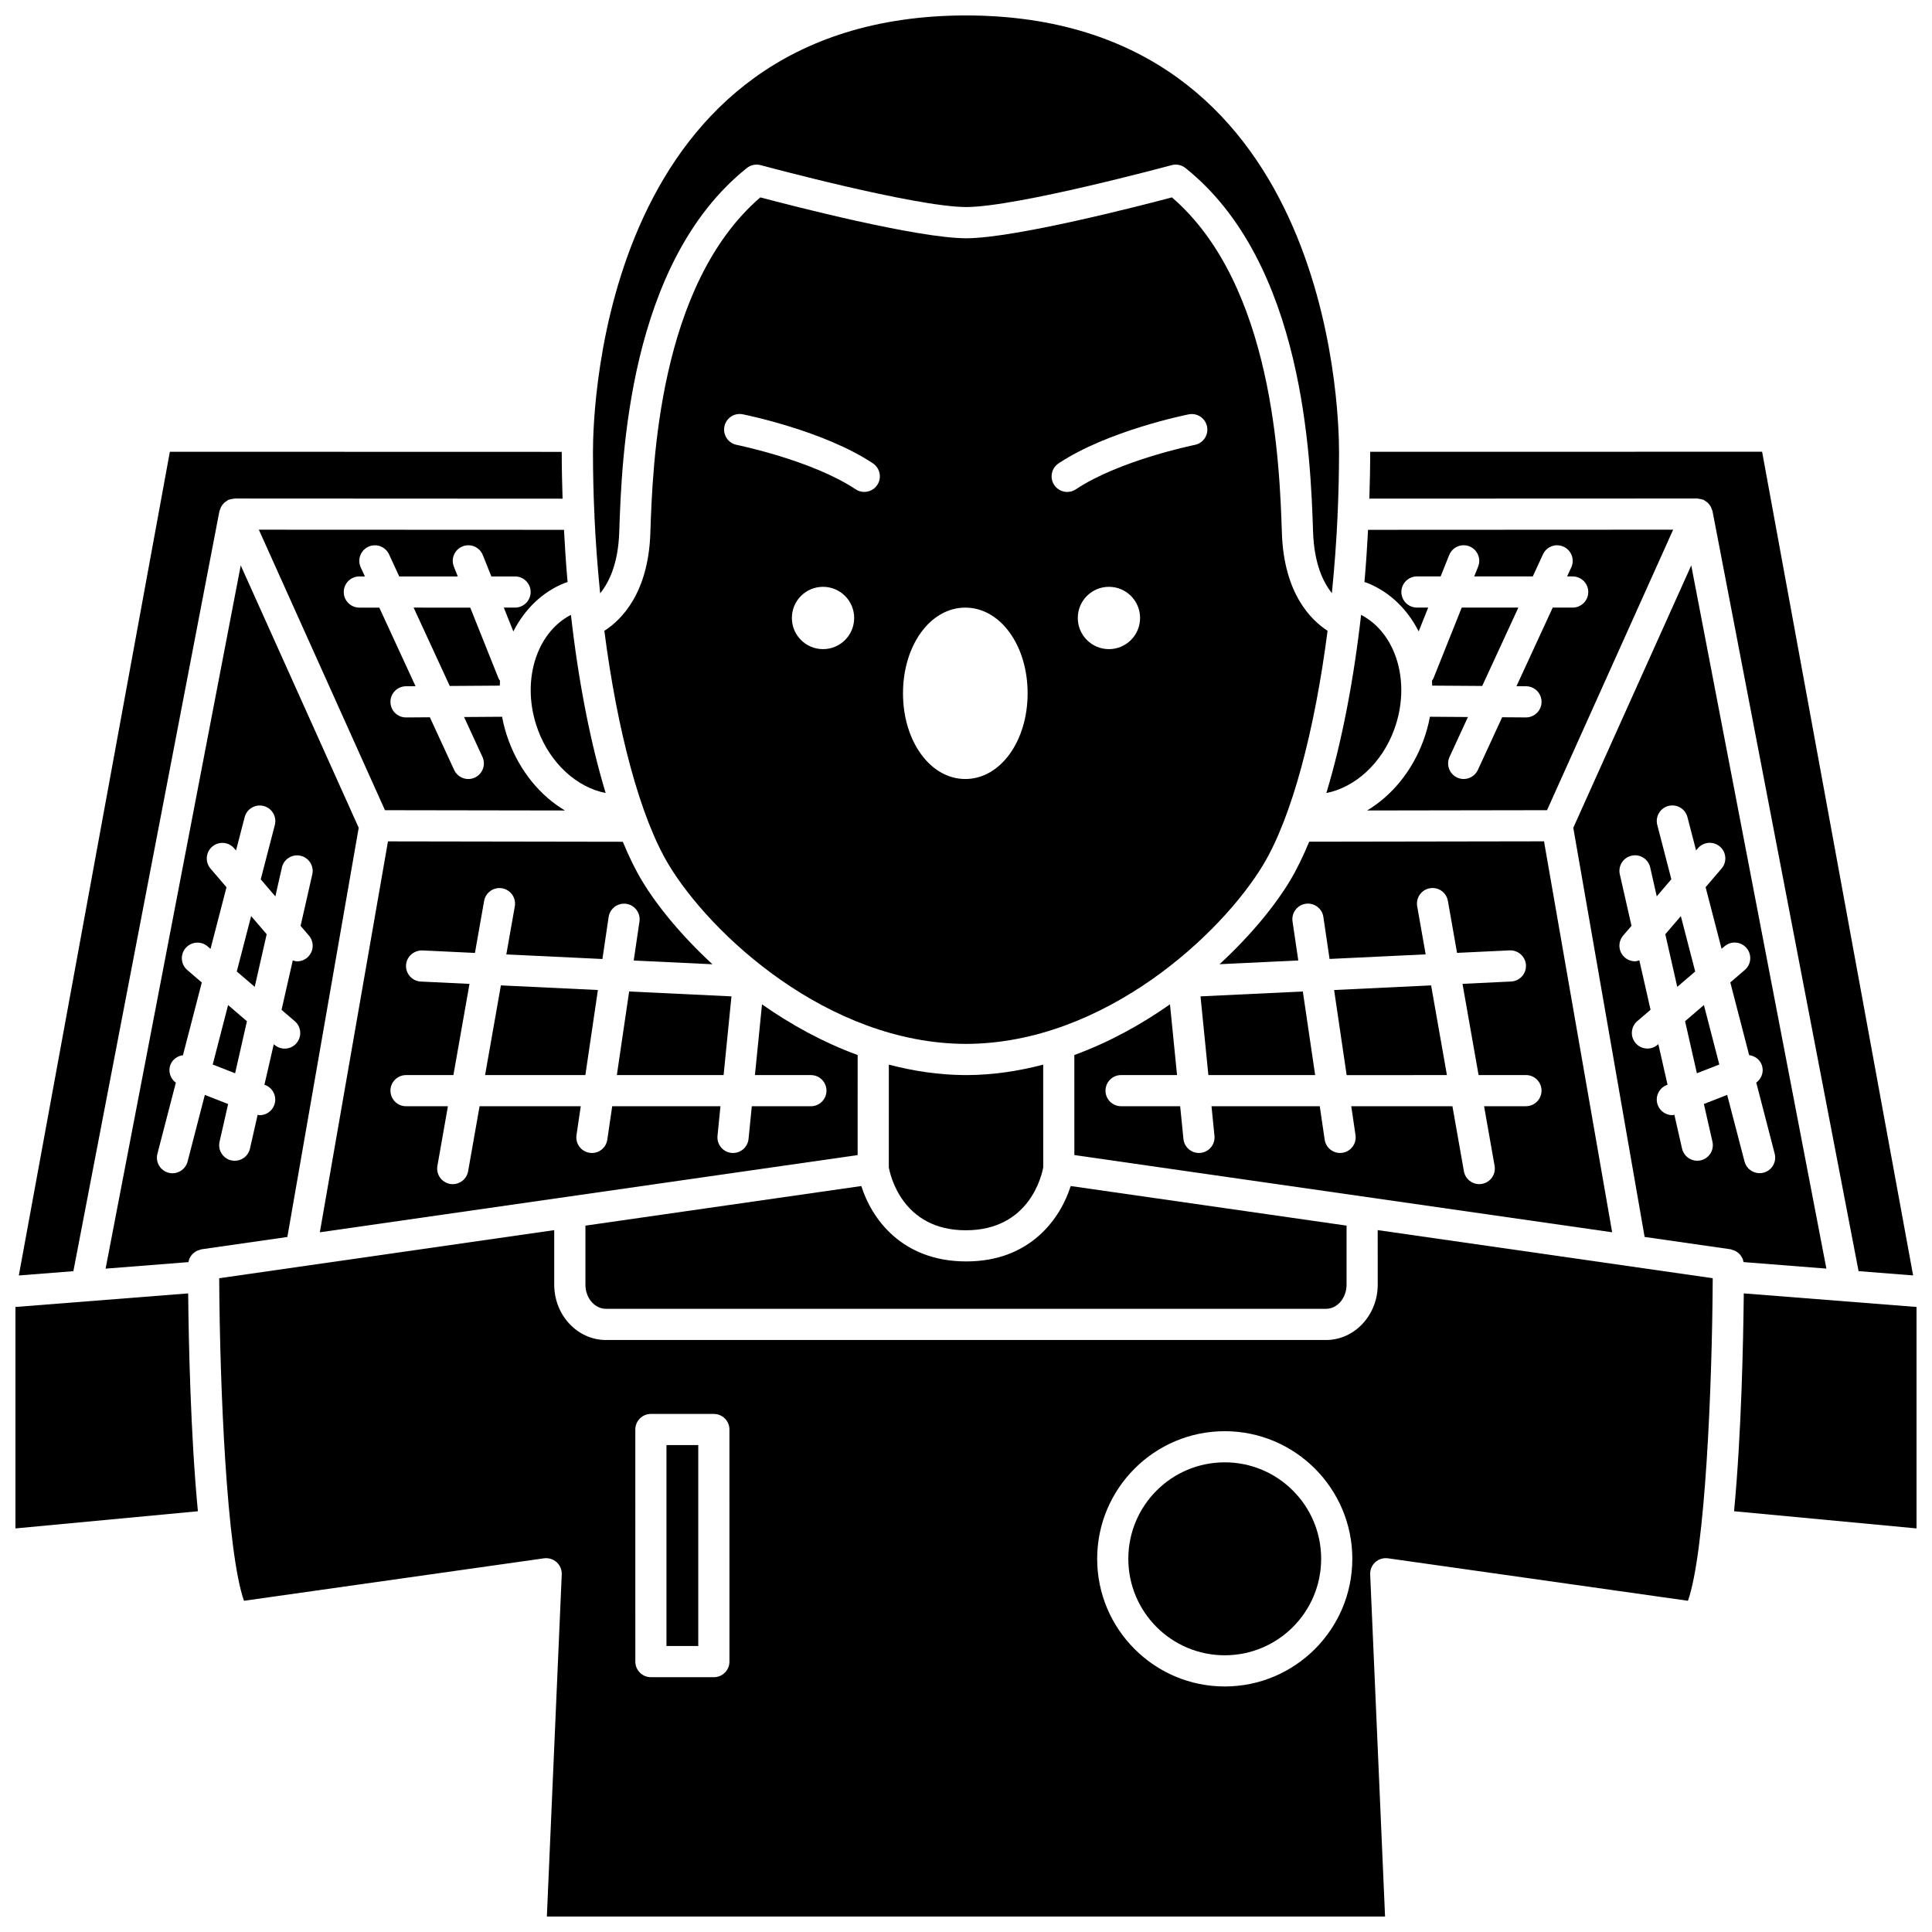
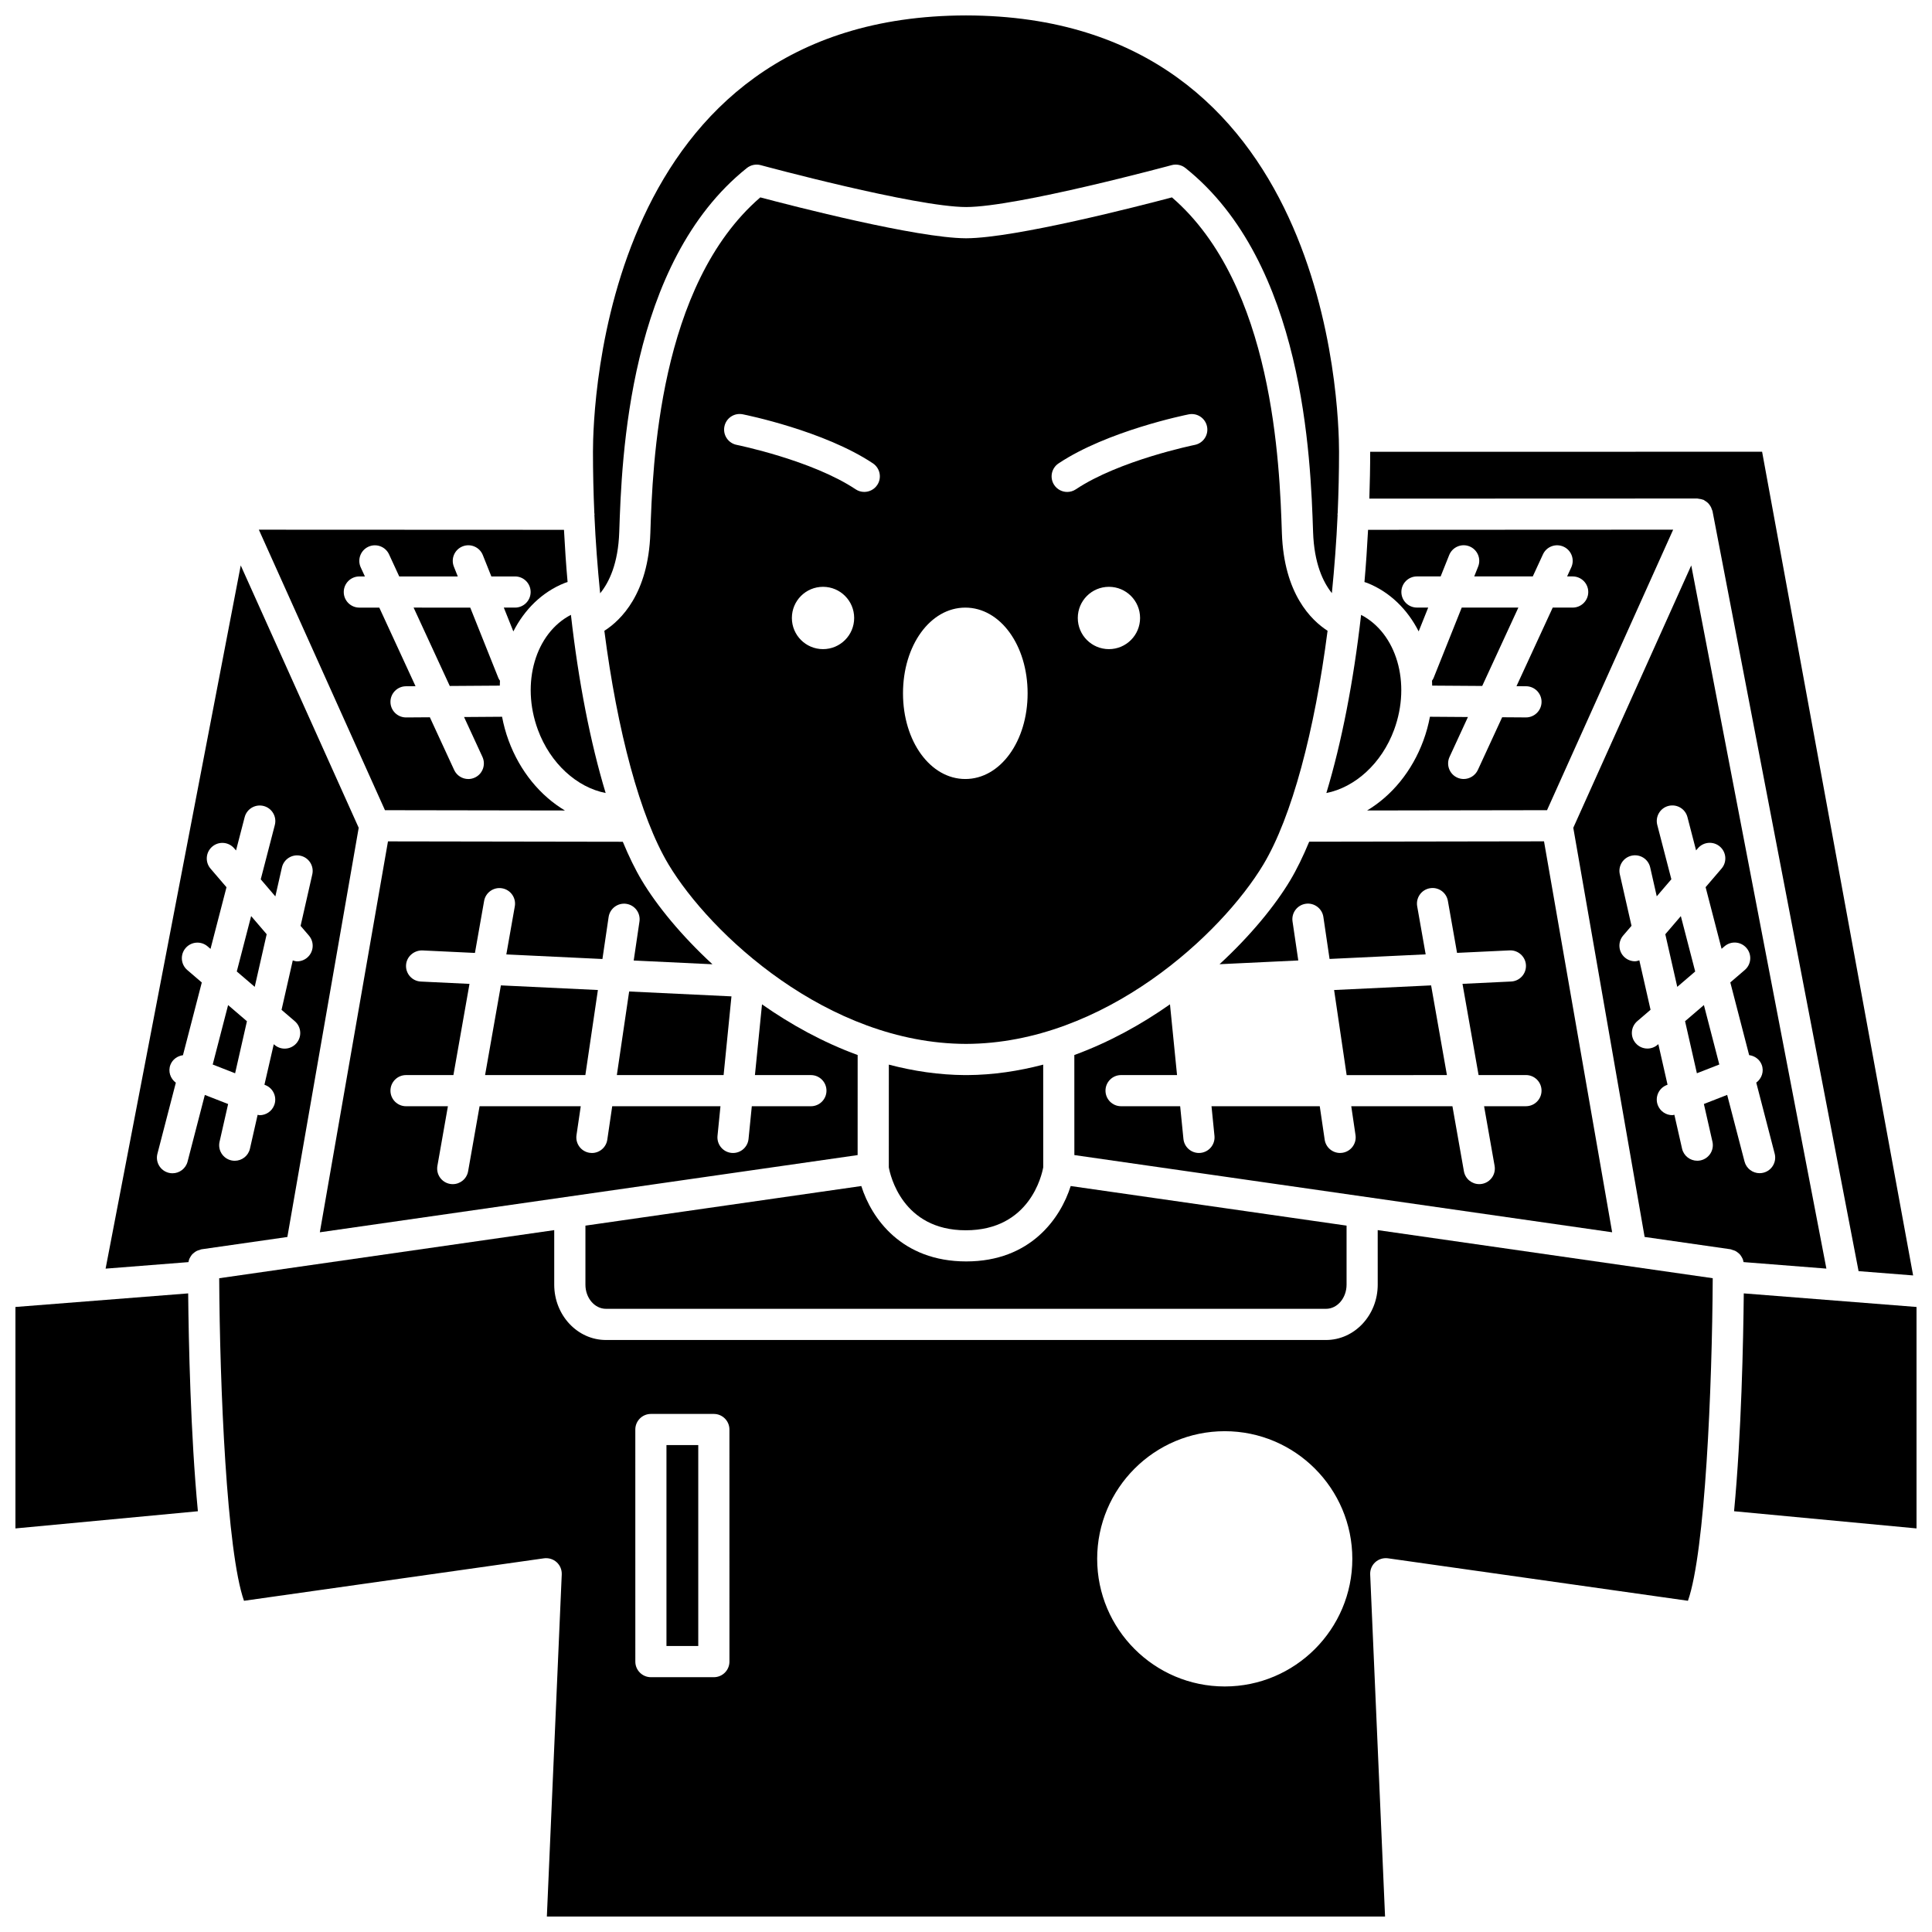
<svg xmlns="http://www.w3.org/2000/svg" width="800px" height="800px" version="1.1" viewBox="144 144 512 512">
  <defs>
    <clipPath id="e">
      <path d="m301 148.09h198v153.91h-198z" />
    </clipPath>
    <clipPath id="d">
-       <path d="m202 469h396v182.9h-396z" />
+       <path d="m202 469h396v182.9h-396" />
    </clipPath>
    <clipPath id="c">
      <path d="m603 486h48.902v64h-48.902z" />
    </clipPath>
    <clipPath id="b">
      <path d="m148.09 486h48.906v64h-48.906z" />
    </clipPath>
    <clipPath id="a">
-       <path d="m148.09 263h145.91v220h-145.91z" />
-     </clipPath>
+       </clipPath>
  </defs>
  <path d="m553.18 366.96-62.23 0.102c-1.598 3.844-3.277 7.32-5.051 10.277-3.977 6.637-10.434 14.562-18.707 22.188l20.867-0.996-1.523-10.332c-0.336-2.254 1.227-4.352 3.484-4.688 2.231-0.336 4.352 1.227 4.688 3.484l1.641 11.137 25.469-1.215-2.246-12.734c-0.395-2.246 1.102-4.391 3.348-4.785 2.262-0.402 4.391 1.105 4.785 3.348l2.43 13.777 13.941-0.66c2.25-0.102 4.211 1.648 4.32 3.93 0.105 2.277-1.652 4.211-3.93 4.32l-12.887 0.617 4.262 24.172h12.555c2.281 0 4.129 1.852 4.129 4.129 0 2.281-1.852 4.129-4.129 4.129h-11.098l2.789 15.801c0.395 2.246-1.102 4.391-3.348 4.785-0.25 0.043-0.488 0.062-0.723 0.062-1.969 0-3.707-1.406-4.062-3.41l-3.043-17.238h-26.812l1.129 7.656c0.336 2.254-1.227 4.352-3.484 4.688-0.203 0.027-0.406 0.047-0.609 0.047-2.016 0-3.777-1.473-4.078-3.527l-1.305-8.863h-28.688l0.785 7.848c0.227 2.269-1.43 4.293-3.699 4.523-0.145 0.012-0.281 0.02-0.418 0.02-2.098 0-3.891-1.59-4.106-3.715l-0.867-8.672h-15.66c-2.281 0-4.129-1.852-4.129-4.129 0-2.281 1.852-4.129 4.129-4.129h14.832l-1.871-18.746c-7.609 5.348-16.141 10.062-25.348 13.43l0.008 26.516 142.52 20.461z" />
  <path d="m527.45 428.91-4.191-23.773-25.707 1.227 3.324 22.547z" />
  <path d="m546.38 305.02h-15.008l-7.461 18.668c-0.102 0.262-0.266 0.473-0.414 0.699 0.027 0.434 0.027 0.871 0.047 1.309l13.258 0.09z" />
  <path d="m304.59 490.85h190.82c3.008 0 5.445-2.875 5.445-6.406v-15.641l-73.109-10.492c-2.684 8.523-10.629 19.98-27.68 19.98-17.164 0-25.125-11.457-27.809-19.98l-73.113 10.496v15.641c-0.004 3.531 2.438 6.402 5.445 6.402z" />
  <path d="m286.54 337.38c3.297 8.969 10.379 15.301 17.965 16.777-4.039-13.348-7.211-29.562-9.203-47.215-9.352 4.832-13.332 18.012-8.762 30.438z" />
  <path d="m513.46 337.38c4.566-12.43 0.59-25.598-8.758-30.43-1.996 17.645-5.168 33.863-9.203 47.211 7.574-1.492 14.664-7.812 17.961-16.781z" />
  <path d="m272.55 428.91h26.574l3.324-22.547-25.707-1.227z" />
  <g clip-path="url(#e)">
    <path d="m301.56 280.28c0 0.07-0.039 0.125-0.039 0.195 0.312 7.031 0.844 13.973 1.523 20.758 2.363-2.894 4.781-7.863 5.062-16.238 0.652-19.52 2.391-71.375 33.824-96.469 1.031-0.82 2.391-1.102 3.66-0.762 0.41 0.113 40.98 11.078 54.453 11.102 13.473-0.02 54.043-10.992 54.453-11.102 1.262-0.344 2.625-0.066 3.66 0.762 31.434 25.09 33.172 76.945 33.824 96.465 0.277 8.324 2.652 13.293 4.981 16.195 0.676-6.773 1.207-13.699 1.52-20.719-0.004-0.066-0.039-0.125-0.039-0.195 0-0.094 0.051-0.176 0.055-0.273 0.234-5.402 0.363-10.844 0.363-16.281 0-11.828-2.773-115.5-98.859-115.63-96.09 0.133-98.859 103.8-98.859 115.63 0 5.438 0.129 10.883 0.363 16.281 0.004 0.102 0.055 0.184 0.055 0.277z" />
  </g>
  <path d="m495.82 311.16c-4.34-2.793-11.566-9.812-12.105-25.879-0.605-18.133-2.199-65.73-29.141-88.973-8.68 2.301-41.52 10.773-54.445 10.836-0.016 0-0.027-0.004-0.055 0h-0.086-0.055c-12.926-0.062-45.766-8.531-54.445-10.836-26.941 23.246-28.535 70.844-29.141 88.973-0.535 16.09-7.82 23.105-12.188 25.891 3.414 26.508 9.484 49.379 17.016 61.93 11.012 18.352 42.121 47.453 78.82 47.543 36.699-0.09 67.809-29.195 78.812-47.547 7.531-12.559 13.598-35.426 17.012-61.938zm-133.71 4.867c-4.559 0-8.254-3.695-8.254-8.258s3.695-8.258 8.254-8.258c4.559 0 8.254 3.695 8.254 8.258 0 4.559-3.695 8.258-8.254 8.258zm14.367-43.5c-0.797 1.195-2.106 1.836-3.441 1.836-0.785 0-1.582-0.223-2.289-0.695-11.539-7.699-31.336-11.734-31.535-11.777-2.234-0.449-3.684-2.625-3.238-4.859 0.445-2.238 2.613-3.688 4.859-3.238 0.875 0.172 21.586 4.391 34.5 13 1.895 1.273 2.41 3.84 1.145 5.734zm23.34 77.918c-9.258 0-16.512-9.977-16.512-22.711s7.25-22.711 16.512-22.711c9.258 0 16.512 9.977 16.512 22.711 0 12.73-7.254 22.711-16.512 22.711zm38.062-34.418c-4.559 0-8.254-3.695-8.254-8.258s3.695-8.258 8.254-8.258c4.559 0 8.254 3.695 8.254 8.258-0.004 4.559-3.699 8.258-8.254 8.258zm22.766-54.129c-0.199 0.043-19.996 4.074-31.535 11.777-0.707 0.473-1.504 0.695-2.289 0.695-1.332 0-2.644-0.645-3.441-1.836-1.262-1.895-0.754-4.465 1.145-5.727 12.91-8.609 33.617-12.828 34.496-13 2.238-0.445 4.41 1.004 4.859 3.238 0.449 2.223-1 4.398-3.234 4.852z" />
  <path d="m228.76 470.57 142.52-20.461 0.008-26.516c-9.203-3.367-17.734-8.082-25.348-13.43l-1.875 18.746h14.832c2.281 0 4.129 1.852 4.129 4.129 0 2.281-1.852 4.129-4.129 4.129h-15.66l-0.867 8.672c-0.215 2.133-2.008 3.715-4.106 3.715-0.137 0-0.273-0.004-0.418-0.02-2.266-0.227-3.922-2.25-3.699-4.523l0.785-7.848h-28.688l-1.305 8.863c-0.297 2.051-2.059 3.531-4.074 3.531-0.203 0-0.406-0.012-0.605-0.047-2.258-0.336-3.816-2.43-3.484-4.688l1.129-7.656h-26.812l-3.039 17.238c-0.355 2-2.098 3.41-4.066 3.41-0.238 0-0.48-0.02-0.723-0.062-2.246-0.395-3.746-2.539-3.348-4.785l2.785-15.801h-11.098c-2.281 0-4.129-1.852-4.129-4.129 0-2.281 1.852-4.129 4.129-4.129h12.555l4.262-24.168-12.887-0.617c-2.281-0.105-4.039-2.043-3.93-4.32 0.113-2.281 2.07-3.969 4.32-3.93l13.941 0.664 2.43-13.777c0.395-2.242 2.523-3.746 4.785-3.348 2.246 0.395 3.746 2.539 3.348 4.785l-2.246 12.734 25.469 1.215 1.641-11.137c0.336-2.258 2.453-3.812 4.688-3.484 2.258 0.336 3.816 2.43 3.484 4.688l-1.523 10.332 20.867 0.996c-8.273-7.629-14.73-15.551-18.707-22.188-1.773-2.957-3.453-6.43-5.051-10.277l-62.23-0.102z" />
  <path d="m246.02 358.71 47.688 0.078c-6.488-3.883-11.906-10.332-14.93-18.559-0.766-2.082-1.328-4.184-1.727-6.281l-10.07 0.07 4.871 10.566c0.953 2.07 0.051 4.527-2.019 5.481-0.555 0.258-1.141 0.383-1.723 0.383-1.562 0-3.055-0.887-3.754-2.398l-6.441-13.965-6.285 0.043h-0.027c-2.266 0-4.113-1.828-4.129-4.102-0.016-2.281 1.82-4.141 4.102-4.16l2.543-0.016-9.605-20.828h-5.289c-2.281 0-4.129-1.852-4.129-4.129 0-2.281 1.852-4.129 4.129-4.129h1.477l-1.102-2.394c-0.953-2.07-0.051-4.527 2.019-5.481 2.07-0.953 4.527-0.051 5.481 2.019l2.699 5.852h15.516l-1.035-2.598c-0.848-2.117 0.188-4.523 2.305-5.367 2.117-0.844 4.523 0.188 5.367 2.305l2.262 5.66h6.281c2.281 0 4.129 1.852 4.129 4.129 0 2.281-1.852 4.129-4.129 4.129h-2.981l2.527 6.316c2.957-5.805 7.594-10.441 13.605-12.836 0.242-0.094 0.516-0.168 0.77-0.262-0.406-4.543-0.711-9.172-0.957-13.828l-80.863-0.035z" />
  <path d="m593.79 276.11c0.016 0 0.027 0.008 0.047 0.008 0.129 0 0.25 0.055 0.375 0.066 0.395 0.043 0.781 0.113 1.137 0.258 0.047 0.016 0.09 0.012 0.133 0.027 0.125 0.059 0.207 0.164 0.32 0.23 0.293 0.168 0.566 0.348 0.809 0.582 0.152 0.145 0.273 0.301 0.395 0.461 0.176 0.23 0.332 0.473 0.457 0.738 0.094 0.203 0.172 0.402 0.234 0.617 0.039 0.125 0.113 0.23 0.137 0.359l38.707 201.41 14.457 1.137-40.023-218.29-103.86 0.02c0 4.156-0.09 8.289-0.223 12.41z" />
  <path d="m519.96 311.33 2.527-6.316h-2.981c-2.281 0-4.129-1.852-4.129-4.129 0-2.281 1.852-4.129 4.129-4.129h6.281l2.262-5.66c0.848-2.117 3.25-3.152 5.367-2.305 2.117 0.848 3.152 3.25 2.305 5.367l-1.035 2.598h15.516l2.699-5.852c0.953-2.07 3.406-2.973 5.481-2.019 2.07 0.953 2.973 3.41 2.019 5.481l-1.102 2.394h1.477c2.281 0 4.129 1.852 4.129 4.129 0 2.281-1.852 4.129-4.129 4.129h-5.289l-9.605 20.828 2.543 0.016c2.281 0.016 4.117 1.879 4.102 4.16-0.016 2.269-1.863 4.102-4.129 4.102h-0.027l-6.285-0.043-6.441 13.965c-0.703 1.504-2.199 2.398-3.754 2.398-0.578 0-1.168-0.121-1.727-0.379-2.07-0.953-2.973-3.41-2.019-5.481l4.871-10.566-10.07-0.07c-0.395 2.098-0.961 4.199-1.727 6.281-3.023 8.227-8.441 14.676-14.93 18.559l47.688-0.078 33.426-74.34-80.852 0.039c-0.246 4.664-0.555 9.293-0.957 13.836 0.25 0.086 0.52 0.16 0.766 0.258 6.008 2.394 10.648 7.023 13.602 12.828z" />
-   <path d="m492.53 428.91-3.266-22.156-27.113 1.293 2.082 20.863z" />
  <path d="m307.47 428.91h28.293l2.082-20.863-27.113-1.293z" />
  <path d="m400.18 428.91h-0.355-0.105c-6.945-0.043-13.68-1.074-20.168-2.773l-0.008 27.215c0.359 2.016 3.562 16.684 20.395 16.684 16.922 0 20.152-14.609 20.527-16.688l-0.008-27.211c-6.484 1.703-13.223 2.734-20.168 2.773h-0.109z" />
  <path d="m253.61 305.02 9.582 20.77 13.258-0.09c0.012-0.438 0.012-0.875 0.047-1.309-0.148-0.227-0.309-0.438-0.414-0.699l-7.461-18.668z" />
  <path d="m589.44 386.78-4.117 4.805 3.168 13.945 4.754-4.074z" />
  <path d="m590.56 414.63 3.133 13.793 5.941-2.32-4.082-15.754z" />
  <g clip-path="url(#d)">
    <path d="m509.11 484.45c0 8.086-6.148 14.664-13.707 14.664h-190.82c-7.559 0-13.707-6.578-13.707-14.664v-14.453l-88.785 12.746c0.145 28.738 1.996 72.578 6.57 85.484l79.504-11.258c1.23-0.156 2.445 0.207 3.352 1.031 0.91 0.824 1.402 2.012 1.352 3.238l-3.945 90.668h222.13l-3.941-90.672c-0.055-1.227 0.441-2.41 1.352-3.238 0.91-0.82 2.125-1.188 3.352-1.031l79.504 11.258c4.574-12.906 6.426-56.746 6.57-85.484l-88.785-12.746zm-171.8 99.895c0 2.281-1.852 4.129-4.129 4.129h-16.684c-2.281 0-4.129-1.852-4.129-4.129l-0.004-61.508c0-2.281 1.852-4.129 4.129-4.129h16.684c2.281 0 4.129 1.852 4.129 4.129zm131.26 6.586c-18.641 0-33.809-15.176-33.809-33.824 0-18.648 15.164-33.824 33.809-33.824 18.645 0 33.809 15.176 33.809 33.824 0 18.648-15.168 33.824-33.809 33.824z" />
  </g>
  <g clip-path="url(#c)">
    <path d="m606.12 486.76c-0.129 12.648-0.633 37.332-2.574 57.734l48.352 4.551v-58.684z" />
  </g>
-   <path d="m494.12 557.1c0 14.117-11.441 25.566-25.551 25.566-14.109 0-25.551-11.449-25.551-25.566 0-14.121 11.441-25.566 25.551-25.566 14.109 0 25.551 11.445 25.551 25.566" />
  <path d="m604.55 475.96c0.211 0.164 0.406 0.32 0.578 0.523s0.305 0.422 0.438 0.648c0.133 0.227 0.25 0.445 0.34 0.699 0.07 0.207 0.117 0.414 0.152 0.637l21.953 1.727-35.812-186.35-31.262 69.527 18.906 108.43 22.785 3.269c0.184 0.023 0.32 0.129 0.496 0.176 0.273 0.074 0.531 0.148 0.781 0.277 0.234 0.121 0.438 0.27 0.645 0.434zm-2.832-41.801-6.172 2.41 2.269 9.996c0.508 2.227-0.887 4.438-3.109 4.941-0.309 0.07-0.617 0.102-0.922 0.102-1.887 0-3.59-1.297-4.023-3.211l-2.035-8.969c-0.184 0.023-0.359 0.102-0.535 0.102-1.652 0-3.211-1-3.848-2.629-0.828-2.121 0.219-4.519 2.344-5.348l0.23-0.09-2.441-10.754-0.203 0.172c-0.777 0.668-1.734 0.996-2.684 0.996-1.164 0-2.32-0.488-3.133-1.441-1.488-1.73-1.289-4.336 0.445-5.824l3.512-3.012-2.973-13.098c-0.379 0.113-0.754 0.246-1.152 0.246-0.949 0-1.902-0.328-2.684-0.996-1.73-1.484-1.934-4.09-0.449-5.824l2.211-2.578-3.098-13.645c-0.508-2.227 0.887-4.438 3.109-4.941 2.238-0.504 4.434 0.887 4.941 3.109l1.738 7.66 3.871-4.519-3.734-14.402c-0.57-2.211 0.754-4.465 2.961-5.035 2.219-0.562 4.461 0.754 5.035 2.961l2.289 8.824 0.484-0.566c1.484-1.73 4.094-1.934 5.824-0.449 1.73 1.484 1.934 4.09 0.449 5.824l-4.231 4.938 4.234 16.336 0.777-0.664c1.727-1.488 4.332-1.293 5.824 0.445 1.488 1.73 1.289 4.336-0.445 5.824l-3.844 3.301 4.992 19.266c1.441 0.195 2.75 1.086 3.316 2.531 0.691 1.773 0.027 3.676-1.43 4.758l4.883 18.832c0.57 2.211-0.754 4.465-2.961 5.035-0.348 0.086-0.695 0.133-1.035 0.133-1.836 0-3.516-1.234-3.996-3.094z" />
  <path d="m239.06 363.37-31.262-69.527-35.812 186.36 21.953-1.727c0.039-0.219 0.082-0.426 0.152-0.637 0.086-0.25 0.207-0.473 0.34-0.699 0.133-0.23 0.266-0.449 0.438-0.648 0.172-0.203 0.371-0.359 0.578-0.523 0.207-0.16 0.41-0.312 0.645-0.434 0.246-0.129 0.508-0.203 0.781-0.277 0.172-0.051 0.312-0.148 0.496-0.176l22.785-3.269zm-24.746 68.191c2.125 0.828 3.176 3.227 2.344 5.348-0.637 1.633-2.195 2.629-3.848 2.629-0.176 0-0.359-0.078-0.535-0.102l-2.035 8.969c-0.434 1.918-2.141 3.211-4.023 3.211-0.301 0-0.609-0.031-0.922-0.102-2.227-0.504-3.617-2.719-3.109-4.941l2.269-9.996-6.172-2.41-4.574 17.668c-0.484 1.859-2.16 3.094-3.996 3.094-0.344 0-0.691-0.043-1.035-0.133-2.211-0.574-3.531-2.828-2.961-5.035l4.883-18.832c-1.453-1.086-2.117-2.988-1.43-4.758 0.566-1.449 1.879-2.336 3.316-2.531l4.992-19.27-3.844-3.301c-1.73-1.484-1.934-4.094-0.445-5.824 1.488-1.734 4.094-1.93 5.824-0.445l0.777 0.664 4.234-16.336-4.231-4.938c-1.484-1.73-1.285-4.34 0.449-5.824s4.336-1.285 5.824 0.449l0.484 0.566 2.289-8.824c0.574-2.207 2.816-3.523 5.035-2.961 2.211 0.574 3.531 2.828 2.961 5.035l-3.734 14.402 3.871 4.519 1.738-7.66c0.508-2.223 2.715-3.613 4.941-3.109s3.617 2.719 3.109 4.941l-3.098 13.645 2.211 2.578c1.484 1.73 1.285 4.34-0.449 5.824-0.777 0.668-1.734 0.996-2.684 0.996-0.391 0-0.773-0.137-1.152-0.246l-2.973 13.098 3.512 3.012c1.73 1.484 1.934 4.094 0.445 5.824-0.816 0.953-1.973 1.441-3.133 1.441-0.949 0-1.906-0.328-2.684-0.996l-0.203-0.172-2.473 10.738z" />
  <path d="m206.75 401.45 4.754 4.074 3.168-13.945-4.117-4.805z" />
  <g clip-path="url(#b)">
    <path d="m148.09 490.36v58.688l48.352-4.551c-1.945-20.402-2.449-45.086-2.574-57.734z" />
  </g>
  <g clip-path="url(#a)">
    <path d="m202.15 279.46c0.023-0.129 0.098-0.234 0.137-0.359 0.062-0.215 0.137-0.414 0.234-0.617 0.129-0.27 0.281-0.508 0.457-0.738 0.129-0.164 0.246-0.316 0.395-0.461 0.242-0.23 0.516-0.414 0.809-0.582 0.117-0.066 0.199-0.172 0.32-0.23 0.043-0.02 0.09-0.012 0.133-0.027 0.355-0.148 0.738-0.215 1.137-0.258 0.129-0.012 0.25-0.066 0.379-0.066 0.016 0 0.027-0.008 0.047-0.008l86.891 0.043c-0.133-4.121-0.223-8.254-0.223-12.41l-103.85-0.027-40.027 218.29 14.457-1.137z" />
  </g>
  <path d="m200.37 426.11 5.938 2.32 3.133-13.793-4.992-4.281z" />
  <path d="m320.62 526.96h8.426v53.246h-8.426z" />
</svg>